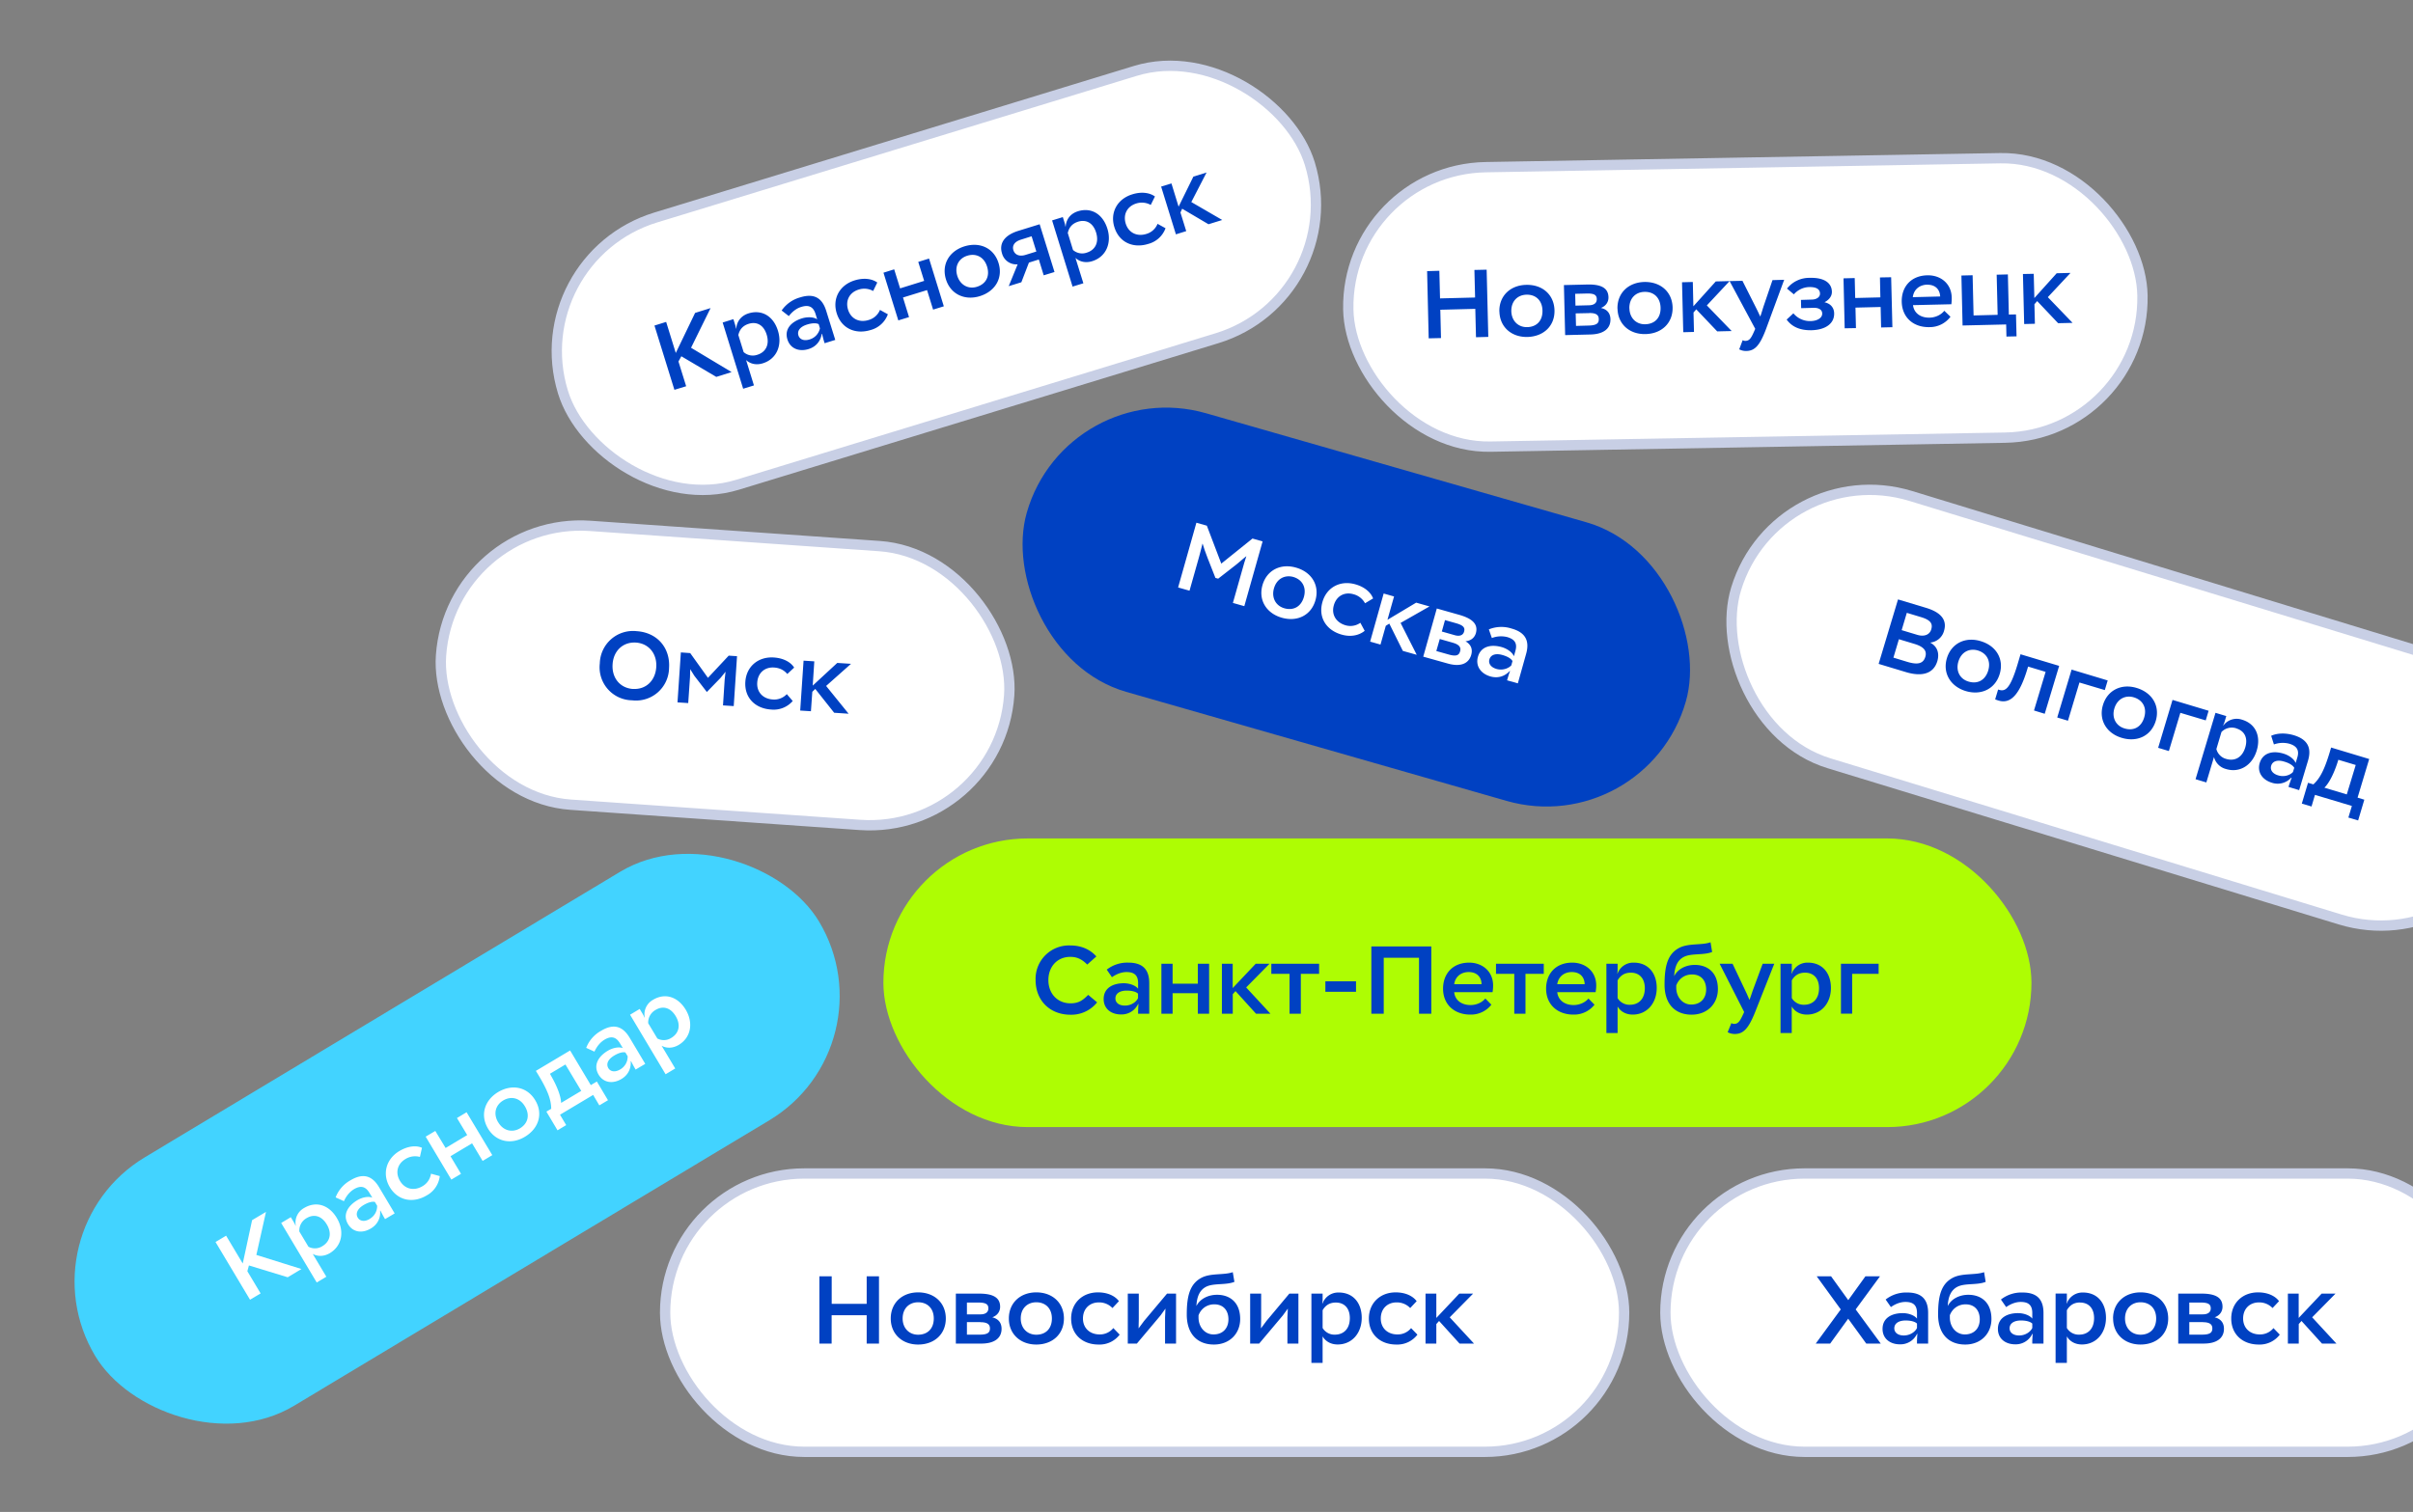
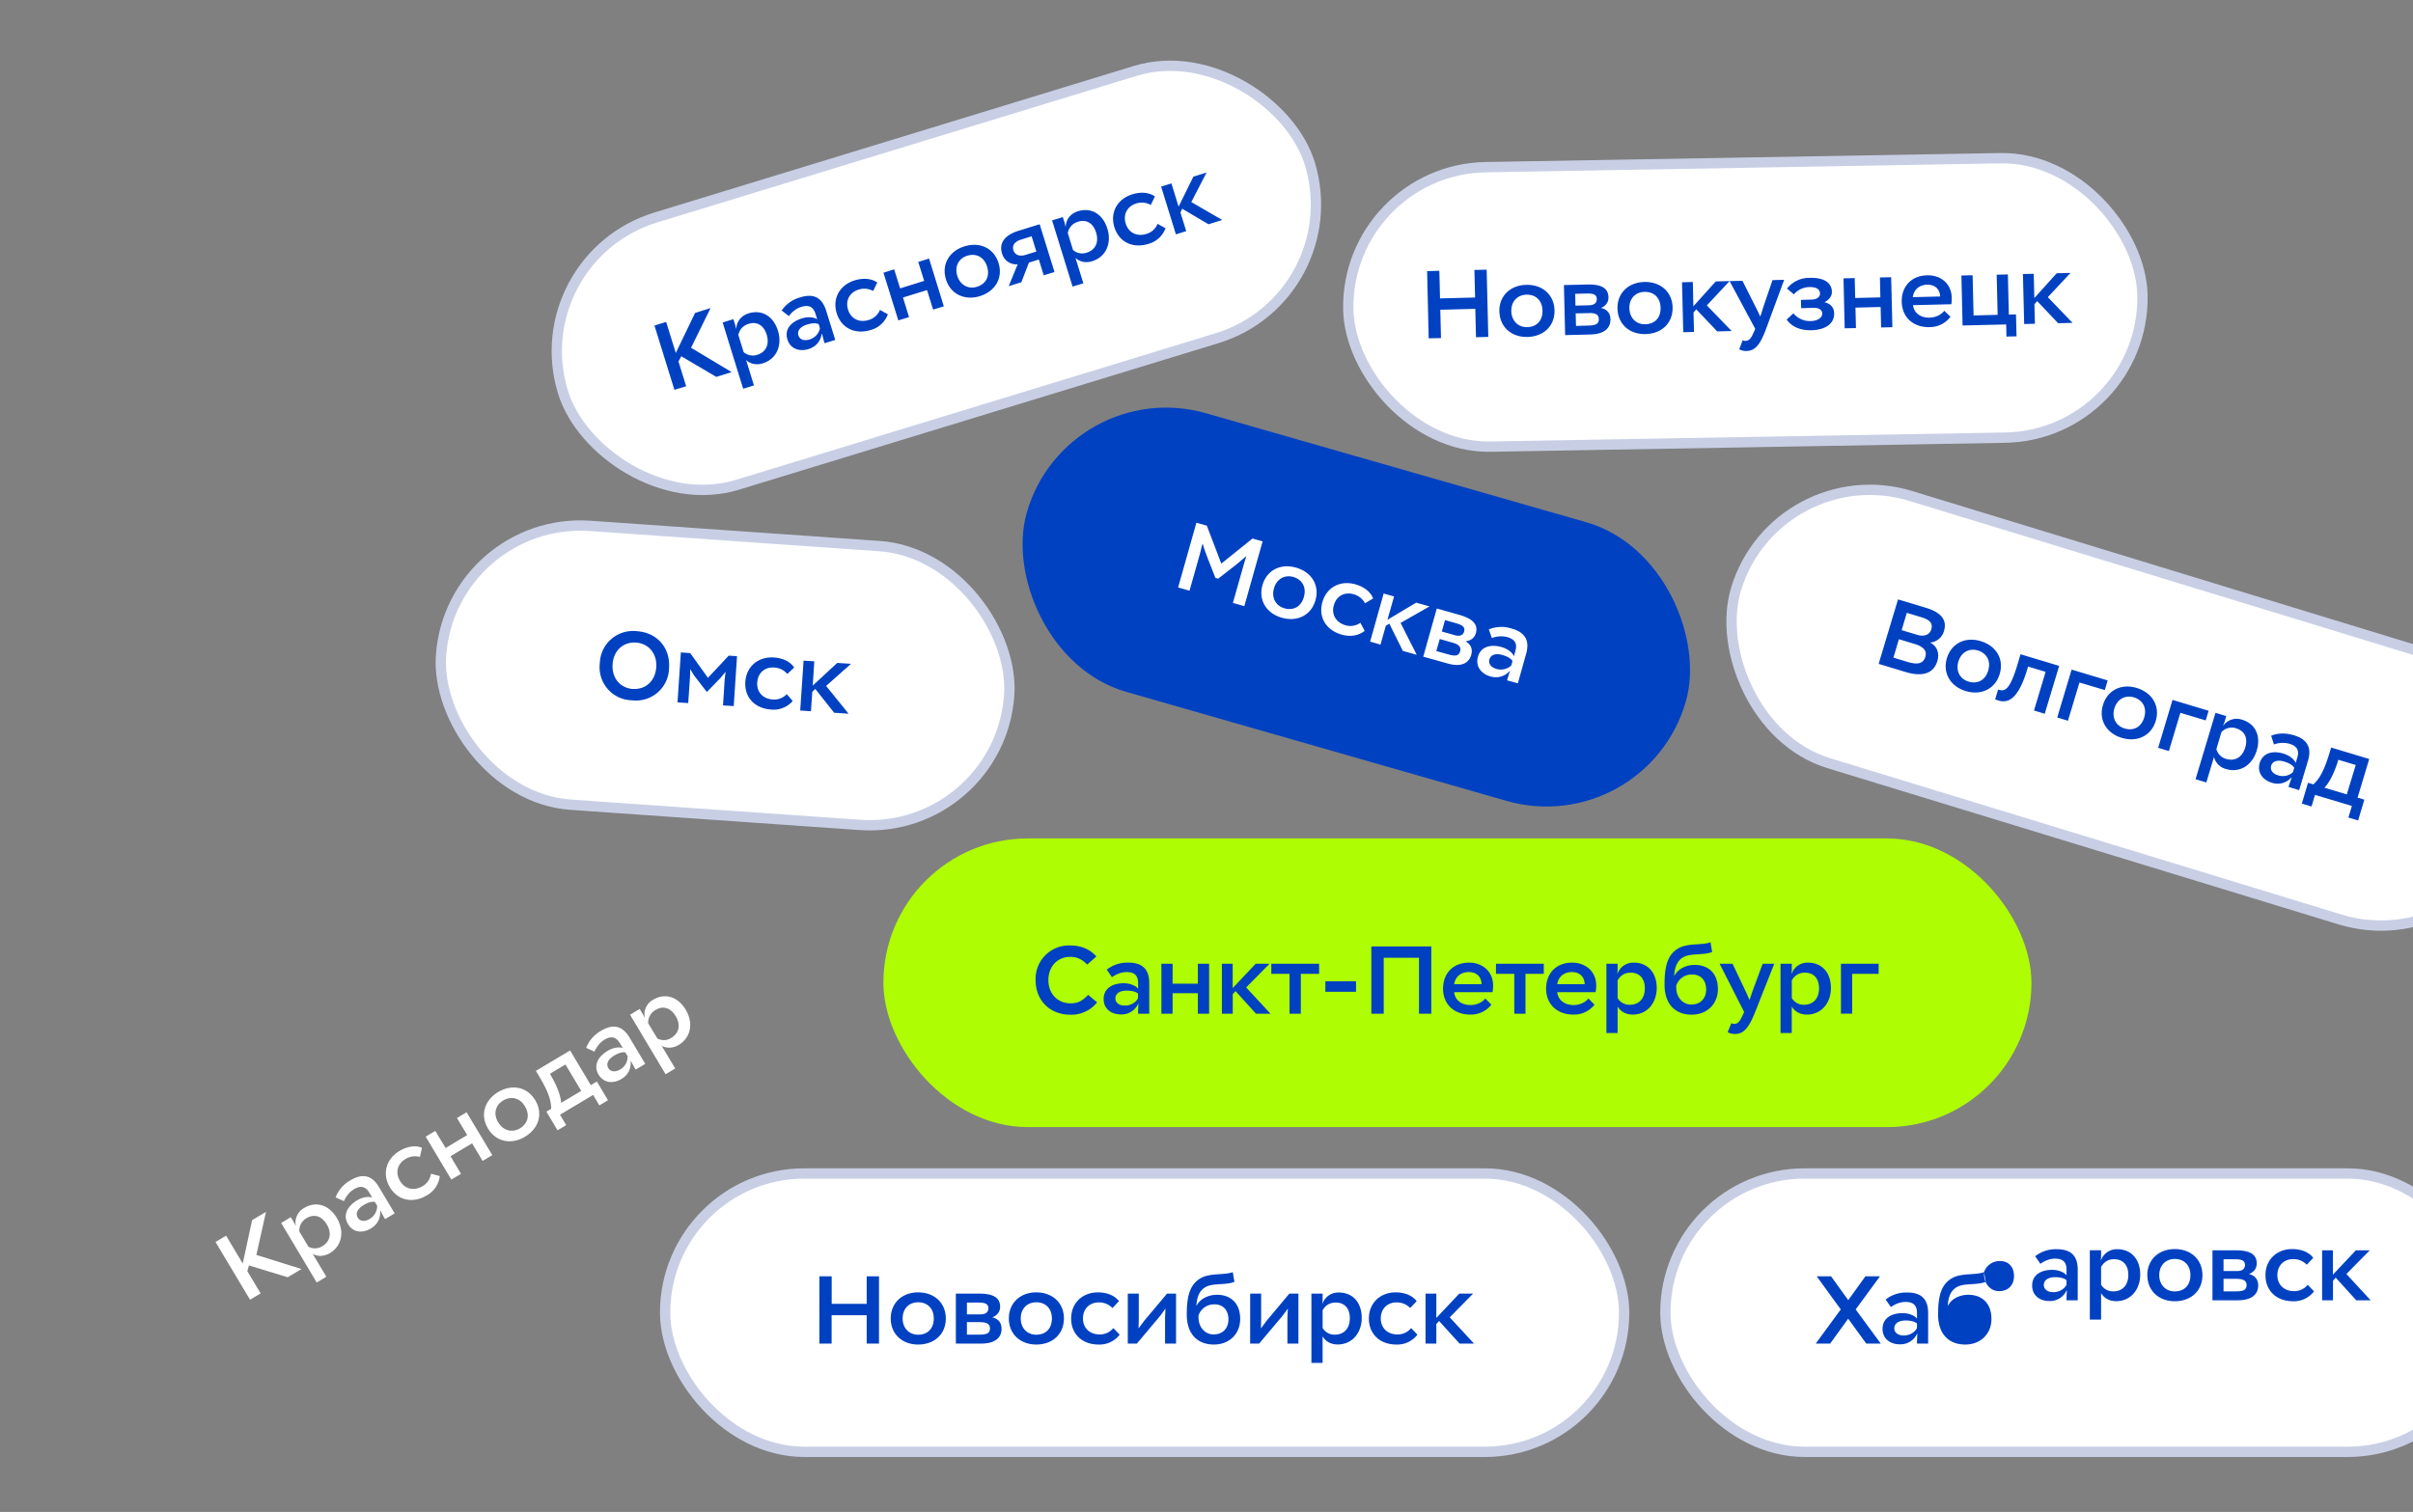
<svg xmlns="http://www.w3.org/2000/svg" width="351" height="220" fill="none">
  <rect width="100%" height="100%" fill="#808080" stroke="none" />
  <rect width="99.73" height="42.17" x="155.17" y="54.32" fill="#0041C2" rx="21.09" transform="rotate(16 155.17 54.32)" />
  <path fill="#fff" d="m171.37 85.48 2.66-9.42 1.52.43 2.1 5.52 4.54-3.65 1.47.42L181 88.2l-1.66-.47 1.65-5.83.31-.97c-.46.34-1.19 1.02-1.7 1.4l-2.4 1.87-.4-.11-1.13-2.87-.43-1.16-.3-.94h-.03a58 58 0 0 1-.6 2.3l-1.28 4.53-1.66-.47Zm12.27-.33c.62-2.18 2.63-3.2 4.87-2.56 2.27.64 3.46 2.56 2.84 4.74-.61 2.18-2.63 3.2-4.9 2.55-2.22-.63-3.43-2.55-2.81-4.73Zm1.67.47c-.38 1.35.26 2.53 1.52 2.89 1.32.37 2.44-.23 2.84-1.66.4-1.44-.29-2.53-1.55-2.9-1.21-.33-2.4.23-2.81 1.67Zm12.57 5 .63 1.17c-.9.73-2.14.9-3.35.55-2.2-.62-3.44-2.47-2.8-4.73.6-2.13 2.57-3.21 4.78-2.59 1.44.4 2.3 1.25 2.59 2.06l-1.17.7a2.66 2.66 0 0 0-1.7-1.32c-1.26-.36-2.45.23-2.84 1.62-.38 1.35.33 2.5 1.7 2.9a2.5 2.5 0 0 0 2.16-.36Zm1.42 2.74 1.97-7 1.51.43-.96 3.4 4.18-2.5 1.94.55-4.21 2.4 2.35 4.64-2.02-.57-1.97-3.97-.51.32-.77 2.73-1.51-.43Zm7.73 2.18 1.97-7 3.25.92c1.94.55 2.8 1.37 2.43 2.68-.19.64-.71 1.1-1.51 1.17.86.5 1.05 1.21.84 1.97-.39 1.36-1.64 1.77-3.41 1.27l-3.57-1Zm4.3-2.02-1.9-.54-.5 1.75 1.78.5c1.11.32 1.52.13 1.68-.47.16-.56-.13-.98-1.07-1.24Zm.46-2.84-1.6-.45-.46 1.66 1.9.54c.74.2 1.2-.02 1.34-.53.17-.59-.13-.92-1.18-1.22Zm5.22 2.16-.44-1.26a4.83 4.83 0 0 1 3.31-.12c2.05.57 2.64 1.82 2.11 3.69l-1.2 4.28-1.57-.44.13-.43c.08-.27.2-.66.3-.9l-.04-.03c-.54.6-1.5 1.16-2.8.8-1.41-.4-2.2-1.52-1.83-2.85.46-1.63 2.04-1.82 3.44-1.43.88.25 1.59.81 1.8 1.34l.22-.8c.32-1.16-.2-1.7-1.19-1.99a3.77 3.77 0 0 0-2.25.14Zm.69 4.5c.9.25 1.75-.1 2.14-.53l.17-.62c-.19-.35-.72-.67-1.46-.88-.97-.28-1.7-.05-1.9.64-.16.56.17 1.14 1.05 1.39Z" />
  <rect width="82.85" height="40.67" x="65.57" y="75.1" fill="#fff" rx="20.34" transform="rotate(4 65.57 75.1)" />
  <rect width="82.85" height="40.67" x="65.57" y="75.1" stroke="#C8CFE5" stroke-width="1.5" rx="20.34" transform="rotate(4 65.57 75.1)" />
  <path fill="#0041C2" d="M92.06 100.24c1.87.13 3.27-1.18 3.4-3.16.13-1.94-1.07-3.45-2.95-3.58-1.89-.12-3.28 1.21-3.4 3.15-.14 1.98 1.08 3.47 2.95 3.6Zm-.11 1.66a4.8 4.8 0 0 1-4.7-5.37 4.83 4.83 0 0 1 5.37-4.69c3.01.2 4.9 2.46 4.7 5.36a4.8 4.8 0 0 1-5.37 4.7Zm6.6.3.49-7.27 1.36.1 2.58 3.6L106 95.4l1.21.08-.48 7.26-1.56-.1.24-3.72.13-1.18-.72.89-2 2.06-1.82-2.36-.6-.96-.03 1.16-.26 3.77-1.56-.1Zm15.9-1.2.86 1a3.67 3.67 0 0 1-3.17 1.24c-2.27-.15-3.88-1.7-3.72-4.05.15-2.2 1.86-3.67 4.15-3.52 1.49.1 2.5.74 2.95 1.47l-1 .93c-.5-.6-1.16-.89-1.92-.94-1.32-.09-2.35.74-2.45 2.18-.1 1.4.84 2.38 2.26 2.47a2.5 2.5 0 0 0 2.04-.78Zm1.95 2.38.49-7.25 1.56.1-.23 3.53 3.57-3.3 2 .13-3.62 3.22 3.27 4.04-2.1-.14-2.75-3.47-.43.42-.2 2.83-1.56-.1Z" />
  <rect width="139.5" height="40.5" x="96.75" y="170.75" fill="#fff" rx="20.25" />
  <rect width="139.5" height="40.5" x="96.75" y="170.75" stroke="#C8CFE5" stroke-width="1.5" rx="20.25" />
  <path fill="#0041C2" d="M126.07 195.5v-4.13h-5.1v4.13h-1.78v-9.79h1.79v4.01h5.09v-4.01h1.79v9.79h-1.79Zm3.5-3.65c0-2.27 1.66-3.8 3.98-3.8 2.37 0 4.03 1.53 4.03 3.8 0 2.27-1.66 3.79-4.03 3.79-2.3 0-3.98-1.52-3.98-3.79Zm1.73 0c0 1.4.94 2.36 2.25 2.36 1.37 0 2.28-.88 2.28-2.36 0-1.5-.96-2.36-2.28-2.36-1.26 0-2.25.86-2.25 2.36Zm7.74 3.65v-7.27h3.37c2.02 0 3.07.56 3.07 1.91 0 .68-.38 1.26-1.14 1.54.97.24 1.35.88 1.35 1.67 0 1.4-1.1 2.15-2.94 2.15h-3.7Zm3.58-3.12h-1.97v1.82h1.85c1.16 0 1.5-.3 1.5-.91 0-.59-.4-.9-1.38-.9Zm-.32-2.85h-1.65v1.72h1.97c.77 0 1.15-.34 1.15-.87 0-.61-.38-.85-1.47-.85Zm4.45 2.32c0-2.27 1.66-3.8 3.99-3.8 2.36 0 4.02 1.53 4.02 3.8 0 2.27-1.66 3.79-4.02 3.79-2.31 0-3.99-1.52-3.99-3.79Zm1.73 0c0 1.4.94 2.36 2.26 2.36 1.37 0 2.27-.88 2.27-2.36 0-1.5-.96-2.36-2.27-2.36-1.26 0-2.26.86-2.26 2.36Zm13.47 1.4.92.95a3.67 3.67 0 0 1-3.08 1.44c-2.28 0-3.98-1.44-3.98-3.79 0-2.21 1.6-3.8 3.9-3.8 1.5 0 2.54.58 3.05 1.28l-.94 1a2.66 2.66 0 0 0-1.99-.82c-1.31 0-2.3.9-2.3 2.34 0 1.4 1 2.32 2.43 2.32a2.5 2.5 0 0 0 1.98-.92Zm3.42 2.25h-1.32v-7.27h1.6v3.68l-.03 1.38.8-1.08 3.34-3.98h1.31v7.27h-1.6v-3.79l.06-1.3-.72 1-3.44 4.09Zm13.95-10.4.24 1.42c-1.26.5-2.98.16-4.09.7-.96.48-1.37 1.44-1.44 2.82.5-1.02 1.68-1.64 3.01-1.64 1.92 0 3.36 1.17 3.36 3.52 0 2.13-1.54 3.72-3.82 3.72-2.4 0-3.95-1.54-3.95-4.36 0-2.62.41-4.44 2.13-5.35 1.37-.72 3.25-.36 4.56-.82Zm-4.98 6.3v.31c0 1.38.92 2.46 2.18 2.46 1.36 0 2.17-.9 2.17-2.2 0-1.28-.73-2.18-2.06-2.18-1.18 0-2 .76-2.29 1.61Zm8.82 4.1h-1.31v-7.27h1.6v3.68l-.03 1.38.8-1.08 3.33-3.98h1.32v7.27h-1.6v-3.79l.06-1.3-.73 1-3.44 4.09Zm7.6 2.81v-10.08h1.63v.77c0 .2 0 .43-.06.64h.06a2.42 2.42 0 0 1 2.35-1.57c2.1 0 3.34 1.53 3.34 3.68 0 2.21-1.4 3.88-3.5 3.88-.99 0-1.77-.45-2.19-1.18v3.86h-1.64Zm3.55-8.78c-1 0-1.56.5-1.92 1.12v2.58a2 2 0 0 0 1.79.97c1.29 0 2.17-.87 2.17-2.4 0-1.45-.8-2.27-2.04-2.27Zm10.95 3.72.92.95a3.67 3.67 0 0 1-3.08 1.44c-2.28 0-3.98-1.44-3.98-3.79 0-2.21 1.6-3.8 3.9-3.8 1.5 0 2.54.58 3.05 1.28l-.94 1a2.66 2.66 0 0 0-1.99-.82c-1.31 0-2.29.9-2.29 2.34 0 1.4 1 2.32 2.42 2.32a2.5 2.5 0 0 0 1.99-.92Zm2.1 2.25v-7.27h1.57v3.54l3.34-3.54h2.01l-3.4 3.45 3.53 3.82h-2.1l-2.98-3.29-.4.45v2.84h-1.57Z" />
  <rect width="119.5" height="40.5" x="242.25" y="170.75" fill="#fff" rx="20.25" />
  <rect width="119.5" height="40.5" x="242.25" y="170.75" stroke="#C8CFE5" stroke-width="1.5" rx="20.25" />
-   <path fill="#0041C2" d="m273.47 185.71-3.54 4.82 3.65 4.97h-2.11l-2.63-3.62-2.62 3.62h-2.1l3.64-4.97-3.5-4.82h2.09l2.5 3.47 2.5-3.47h2.12Zm1.58 4.47-.76-1.09a4.83 4.83 0 0 1 3.15-1.02c2.12 0 3.03 1.04 3.03 2.98v4.45h-1.62v-.45c.01-.28.03-.68.06-.95l-.06-.01a2.66 2.66 0 0 1-2.48 1.52c-1.46 0-2.53-.85-2.53-2.24 0-1.69 1.47-2.3 2.93-2.3.9 0 1.75.35 2.08.8v-.83c0-1.2-.64-1.6-1.68-1.6-.71 0-1.44.27-2.12.75Zm1.88 4.14c.94 0 1.67-.55 1.92-1.09v-.64c-.28-.28-.88-.45-1.65-.45-1 0-1.65.42-1.65 1.14 0 .58.48 1.04 1.38 1.04Zm11.68-9.21.23 1.41c-1.25.5-2.97.16-4.08.7-.96.48-1.37 1.44-1.44 2.82.5-1.02 1.68-1.64 3-1.64 1.92 0 3.36 1.17 3.36 3.52 0 2.13-1.54 3.72-3.81 3.72-2.41 0-3.95-1.54-3.95-4.36 0-2.62.4-4.44 2.13-5.35 1.37-.72 3.24-.36 4.56-.82Zm-4.98 6.3v.3c0 1.38.92 2.46 2.18 2.46 1.36 0 2.17-.9 2.17-2.2 0-1.28-.73-2.18-2.06-2.18-1.19 0-2 .76-2.3 1.61Zm8.19-1.22-.76-1.1a4.83 4.83 0 0 1 3.15-1.02c2.13 0 3.04 1.04 3.04 2.98v4.45h-1.63v-.45c.02-.28.03-.68.06-.95l-.06-.01a2.66 2.66 0 0 1-2.47 1.52c-1.47 0-2.53-.85-2.53-2.24 0-1.69 1.46-2.3 2.92-2.3.9 0 1.75.35 2.08.8v-.83c0-1.2-.64-1.6-1.68-1.6-.7 0-1.44.27-2.12.75Zm1.89 4.13c.94 0 1.66-.55 1.91-1.09v-.64c-.28-.28-.88-.45-1.65-.45-1 0-1.65.42-1.65 1.14 0 .58.48 1.04 1.39 1.04Zm5.3 4v-10.1h1.64v.78c0 .2 0 .43-.05.64h.05a2.42 2.42 0 0 1 2.35-1.57c2.1 0 3.34 1.53 3.34 3.68 0 2.21-1.4 3.88-3.5 3.88-.99 0-1.77-.45-2.19-1.18v3.86h-1.63Zm3.56-8.8c-1 0-1.56.51-1.92 1.13v2.58a2 2 0 0 0 1.8.97c1.28 0 2.16-.87 2.16-2.4 0-1.45-.8-2.27-2.04-2.27Zm4.8 2.33c0-2.27 1.67-3.8 4-3.8 2.36 0 4.02 1.53 4.02 3.8 0 2.27-1.66 3.79-4.03 3.79-2.3 0-3.98-1.52-3.98-3.79Zm1.74 0c0 1.4.94 2.36 2.25 2.36 1.38 0 2.28-.88 2.28-2.36 0-1.5-.96-2.36-2.28-2.36-1.25 0-2.25.86-2.25 2.36Zm7.74 3.65v-7.27h3.37c2.02 0 3.07.56 3.07 1.91 0 .68-.38 1.26-1.14 1.54.97.24 1.35.88 1.35 1.67 0 1.4-1.1 2.15-2.94 2.15h-3.7Zm3.58-3.12h-1.97v1.82h1.85c1.16 0 1.5-.3 1.5-.91 0-.59-.4-.9-1.38-.9Zm-.32-2.85h-1.65v1.72h1.97c.77 0 1.15-.34 1.15-.87 0-.61-.38-.85-1.47-.85Zm10.59 3.72.92.95a3.67 3.67 0 0 1-3.07 1.44c-2.28 0-3.99-1.44-3.99-3.79 0-2.21 1.6-3.8 3.9-3.8 1.5 0 2.55.58 3.05 1.28l-.94 1a2.66 2.66 0 0 0-1.98-.82c-1.32 0-2.3.9-2.3 2.34 0 1.4 1 2.32 2.42 2.32a2.5 2.5 0 0 0 1.99-.92Zm2.1 2.25v-7.27h1.57v3.54l3.34-3.54h2.02l-3.4 3.45 3.53 3.82h-2.1l-2.98-3.29-.4.45v2.84h-1.57Z" />
+   <path fill="#0041C2" d="m273.47 185.71-3.54 4.82 3.65 4.97h-2.11l-2.63-3.62-2.62 3.62h-2.1l3.64-4.97-3.5-4.82h2.09l2.5 3.47 2.5-3.47h2.12Zm1.58 4.47-.76-1.09a4.83 4.83 0 0 1 3.15-1.02c2.12 0 3.03 1.04 3.03 2.98v4.45h-1.62v-.45c.01-.28.03-.68.06-.95l-.06-.01a2.66 2.66 0 0 1-2.48 1.52c-1.46 0-2.53-.85-2.53-2.24 0-1.69 1.47-2.3 2.93-2.3.9 0 1.75.35 2.08.8v-.83c0-1.2-.64-1.6-1.68-1.6-.71 0-1.44.27-2.12.75Zm1.88 4.14c.94 0 1.67-.55 1.92-1.09v-.64c-.28-.28-.88-.45-1.65-.45-1 0-1.65.42-1.65 1.14 0 .58.48 1.04 1.38 1.04Zm11.68-9.21.23 1.41c-1.25.5-2.97.16-4.08.7-.96.48-1.37 1.44-1.44 2.82.5-1.02 1.68-1.64 3-1.64 1.92 0 3.36 1.17 3.36 3.52 0 2.13-1.54 3.72-3.81 3.72-2.41 0-3.95-1.54-3.95-4.36 0-2.62.4-4.44 2.13-5.35 1.37-.72 3.24-.36 4.56-.82Zv.3c0 1.38.92 2.46 2.18 2.46 1.36 0 2.17-.9 2.17-2.2 0-1.28-.73-2.18-2.06-2.18-1.19 0-2 .76-2.3 1.61Zm8.19-1.22-.76-1.1a4.83 4.83 0 0 1 3.15-1.02c2.13 0 3.04 1.04 3.04 2.98v4.45h-1.63v-.45c.02-.28.03-.68.06-.95l-.06-.01a2.66 2.66 0 0 1-2.47 1.52c-1.47 0-2.53-.85-2.53-2.24 0-1.69 1.46-2.3 2.92-2.3.9 0 1.75.35 2.08.8v-.83c0-1.2-.64-1.6-1.68-1.6-.7 0-1.44.27-2.12.75Zm1.89 4.13c.94 0 1.66-.55 1.91-1.09v-.64c-.28-.28-.88-.45-1.65-.45-1 0-1.65.42-1.65 1.14 0 .58.48 1.04 1.39 1.04Zm5.3 4v-10.1h1.64v.78c0 .2 0 .43-.05.64h.05a2.42 2.42 0 0 1 2.35-1.57c2.1 0 3.34 1.53 3.34 3.68 0 2.21-1.4 3.88-3.5 3.88-.99 0-1.77-.45-2.19-1.18v3.86h-1.63Zm3.56-8.8c-1 0-1.56.51-1.92 1.13v2.58a2 2 0 0 0 1.8.97c1.28 0 2.16-.87 2.16-2.4 0-1.45-.8-2.27-2.04-2.27Zm4.8 2.33c0-2.27 1.67-3.8 4-3.8 2.36 0 4.02 1.53 4.02 3.8 0 2.27-1.66 3.79-4.03 3.79-2.3 0-3.98-1.52-3.98-3.79Zm1.74 0c0 1.4.94 2.36 2.25 2.36 1.38 0 2.28-.88 2.28-2.36 0-1.5-.96-2.36-2.28-2.36-1.25 0-2.25.86-2.25 2.36Zm7.74 3.65v-7.27h3.37c2.02 0 3.07.56 3.07 1.91 0 .68-.38 1.26-1.14 1.54.97.24 1.35.88 1.35 1.67 0 1.4-1.1 2.15-2.94 2.15h-3.7Zm3.58-3.12h-1.97v1.82h1.85c1.16 0 1.5-.3 1.5-.91 0-.59-.4-.9-1.38-.9Zm-.32-2.85h-1.65v1.72h1.97c.77 0 1.15-.34 1.15-.87 0-.61-.38-.85-1.47-.85Zm10.59 3.72.92.95a3.67 3.67 0 0 1-3.07 1.44c-2.28 0-3.99-1.44-3.99-3.79 0-2.21 1.6-3.8 3.9-3.8 1.5 0 2.55.58 3.05 1.28l-.94 1a2.66 2.66 0 0 0-1.98-.82c-1.32 0-2.3.9-2.3 2.34 0 1.4 1 2.32 2.42 2.32a2.5 2.5 0 0 0 1.99-.92Zm2.1 2.25v-7.27h1.57v3.54l3.34-3.54h2.02l-3.4 3.45 3.53 3.82h-2.1l-2.98-3.29-.4.45v2.84h-1.57Z" />
  <rect width="113.61" height="40.67" x="75.94" y="37.59" fill="#fff" rx="20.34" transform="rotate(-17 75.94 37.59)" />
  <rect width="113.61" height="40.67" x="75.94" y="37.59" stroke="#C8CFE5" stroke-width="1.5" rx="20.34" transform="rotate(-17 75.94 37.59)" />
  <path fill="#0041C2" d="m98.1 56.72-2.9-9.35 1.7-.53 1.4 4.52 2.81-5.83 2.25-.7-2.84 5.77 5.9 3.54-2.23.7-5.08-3-.42.76 1.12 3.6-1.71.52Zm10-.16-2.98-9.63 1.56-.49.23.74c.06.2.13.41.14.63l.05-.02c.1-1.17.85-1.9 1.78-2.19 2-.62 3.65.47 4.28 2.52.66 2.12-.19 4.12-2.19 4.74-.95.3-1.83.1-2.44-.47l1.14 3.69-1.56.48Zm.8-9.44c-.95.3-1.34.94-1.5 1.63l.77 2.48a2 2 0 0 0 2 .39c1.22-.38 1.8-1.47 1.35-2.93-.43-1.39-1.43-1.94-2.62-1.57Zm5.84-1.13-1.04-.81a4.83 4.83 0 0 1 2.7-1.91c2.03-.63 3.2.09 3.78 1.95l1.32 4.24-1.55.48-.13-.42c-.07-.27-.18-.67-.23-.93h-.06c-.12.8-.63 1.8-1.91 2.2-1.4.43-2.67-.07-3.08-1.4-.5-1.61.72-2.63 2.1-3.06.88-.27 1.78-.19 2.23.14l-.24-.79c-.36-1.15-1.09-1.33-2.08-1.02-.68.2-1.3.68-1.8 1.33Zm3.03 3.4a2.15 2.15 0 0 0 1.5-1.61l-.18-.61c-.35-.19-.98-.17-1.71.06-.96.3-1.45.89-1.24 1.57.17.56.76.86 1.63.59Zm10.22-4.3 1.16.64a3.67 3.67 0 0 1-2.51 2.29c-2.18.67-4.24-.2-4.93-2.44-.66-2.11.41-4.1 2.6-4.78 1.43-.44 2.6-.2 3.3.31l-.6 1.23a2.66 2.66 0 0 0-2.15-.19c-1.25.4-1.92 1.54-1.5 2.91.42 1.34 1.64 1.93 3 1.5A2.5 2.5 0 0 0 128 45.1Zm7.74-.04-.88-2.84-3.5 1.08.88 2.85-1.56.48-2.16-6.94 1.56-.49.86 2.77 3.5-1.09-.86-2.76 1.57-.49 2.15 6.95-1.56.48Zm1.87-4.4c-.67-2.16.47-4.11 2.68-4.8 2.26-.7 4.3.26 4.97 2.43.67 2.16-.47 4.11-2.72 4.81-2.2.68-4.26-.28-4.93-2.44Zm1.65-.51c.42 1.33 1.6 1.98 2.85 1.59 1.31-.4 1.92-1.52 1.48-2.94-.44-1.42-1.62-1.97-2.88-1.58-1.2.37-1.89 1.5-1.45 2.93Zm8.88-6.55 3.1-.96 2.16 6.95-1.57.48-.71-2.3-1.44.45-1.1 2.86-1.84.57 1.3-3.18a2.15 2.15 0 0 1-2.28-1.61c-.38-1.23.1-2.55 2.38-3.26Zm-.72 2.82c.2.62.81.97 1.76.68l1.58-.49-.69-2.22-1.52.48c-1.08.33-1.31.96-1.13 1.55Zm8.61 5.3-2.98-9.64 1.56-.48.23.73c.06.2.13.41.13.63l.06-.02c.09-1.17.84-1.9 1.78-2.19 2-.62 3.64.47 4.28 2.53.66 2.1-.19 4.11-2.2 4.73-.94.3-1.82.1-2.44-.47l1.15 3.69-1.57.48Zm.8-9.45c-.95.3-1.34.94-1.5 1.64l.76 2.47a2 2 0 0 0 2 .39c1.23-.38 1.81-1.47 1.36-2.93-.43-1.39-1.44-1.94-2.63-1.57Zm11.56.31 1.16.64a3.67 3.67 0 0 1-2.51 2.28c-2.18.68-4.24-.2-4.93-2.44-.66-2.1.41-4.1 2.6-4.77 1.43-.45 2.6-.2 3.3.31l-.61 1.23a2.66 2.66 0 0 0-2.14-.2c-1.25.4-1.92 1.54-1.5 2.92.42 1.34 1.64 1.92 3 1.5a2.5 2.5 0 0 0 1.63-1.47Zm2.67 1.53-2.15-6.95 1.5-.46 1.04 3.38 2.15-4.37 1.92-.6-2.22 4.3 4.5 2.61-2 .62-3.83-2.26-.25.55.84 2.71-1.5.47Z" />
  <rect width="115.54" height="40.67" x="195.77" y="24.68" fill="#fff" rx="20.34" transform="rotate(-1 195.77 24.68)" />
  <rect width="115.54" height="40.67" x="195.77" y="24.68" stroke="#C8CFE5" stroke-width="1.5" rx="20.34" transform="rotate(-1 195.77 24.68)" />
  <path fill="#0041C2" d="m214.7 49.07-.1-4.13-5.09.13.1 4.12-1.79.04-.23-9.78 1.78-.05.1 4.02 5.1-.13-.1-4.01 1.78-.04.24 9.78-1.79.05Zm3.4-3.74c-.05-2.26 1.58-3.83 3.9-3.88 2.37-.06 4.06 1.43 4.12 3.7.06 2.26-1.57 3.82-3.94 3.88-2.3.05-4.02-1.43-4.07-3.7Zm1.74-.04c.04 1.4 1 2.34 2.31 2.31 1.37-.03 2.26-.93 2.22-2.42-.03-1.5-1.02-2.34-2.33-2.3-1.26.03-2.23.92-2.2 2.41Zm7.83 3.47-.18-7.28 3.37-.08c2.02-.05 3.08.49 3.11 1.84.02.68-.35 1.27-1.1 1.57.98.21 1.37.85 1.39 1.63.03 1.41-1.04 2.18-2.89 2.23l-3.7.09Zm3.5-3.2-1.97.04.05 1.82 1.84-.05c1.16-.03 1.49-.33 1.47-.94 0-.6-.4-.9-1.39-.88Zm-.39-2.85-1.65.04.04 1.72 1.98-.05c.76-.02 1.13-.36 1.12-.9-.01-.61-.4-.84-1.49-.81Zm4.5 2.21c-.05-2.27 1.58-3.83 3.9-3.89 2.36-.05 4.06 1.43 4.12 3.7.05 2.26-1.58 3.83-3.94 3.88-2.3.06-4.02-1.42-4.07-3.69Zm1.74-.04c.03 1.4 1 2.34 2.3 2.3 1.38-.03 2.27-.93 2.23-2.41-.04-1.5-1.02-2.34-2.34-2.3-1.25.02-2.23.91-2.2 2.4Zm7.83 3.46-.18-7.27 1.57-.04.08 3.54 3.26-3.62 2.01-.05-3.31 3.54 3.61 3.73-2.1.05-3.05-3.21-.4.46.07 2.83-1.56.04Zm14.68-7.63-2.63 7.14c-.9 2.4-1.63 3.2-2.87 3.22a2.1 2.1 0 0 1-1.04-.24l.5-1.33c.14.07.26.1.39.1.67 0 .91-.52 1.44-1.75l-3.73-6.95 1.87-.04 1.86 3.69.31.62.42.89c.14-.34.37-1.17.52-1.6l1.26-3.7 1.7-.05Zm3.96 7.34c-1.63.03-2.83-.48-3.6-1.55l.98-.91a3.13 3.13 0 0 0 2.49 1.13c1-.02 1.72-.46 1.7-1.1 0-.55-.5-.85-1.26-.83l-1.8.05-.03-1.2 1.6-.05c.66-.01 1.19-.36 1.17-.88-.01-.67-.6-.96-1.57-.94-1 .03-1.77.53-2.23 1.06l-1-.84a4.12 4.12 0 0 1 3.33-1.56c2.13-.06 3.17.77 3.2 2 .02.62-.35 1.17-1.08 1.55.94.2 1.4.84 1.41 1.62.03 1.47-1.24 2.4-3.31 2.45Zm10.14-.4-.07-2.98-3.66.09.07 2.98-1.64.03-.17-7.27 1.63-.04.07 2.9 3.66-.09-.06-2.9 1.63-.03.18 7.27-1.64.04Zm9.19-2.43.9.87a3.78 3.78 0 0 1-3.03 1.51c-2.33.06-4-1.37-4.06-3.68-.05-2.12 1.28-3.8 3.71-3.86 1.95-.05 3.52 1.21 3.56 3.23.01.23 0 .54-.05.98l-5.58.13c.15 1.19 1.13 1.85 2.42 1.82.85-.02 1.65-.4 2.13-1Zm-2.51-3.8c-1.15.04-1.94.75-2.07 1.82l3.98-.1c-.05-1.07-.75-1.74-1.91-1.71Zm5.17 5.94-.17-7.27 1.63-.04.14 5.85 3.5-.09-.14-5.84 1.63-.04.14 5.84 1.04-.02.08 3.19-1.47.03-.04-1.76-6.34.15Zm8.96-.21-.18-7.28 1.57-.03.09 3.53 3.25-3.61 2.01-.05-3.3 3.53 3.6 3.74-2.1.05-3.05-3.22-.4.46.07 2.84-1.56.04Z" />
  <rect width="118.42" height="40.67" x="258.49" y="66.22" fill="#fff" rx="20.34" transform="rotate(17 258.49 66.22)" />
  <rect width="118.42" height="40.67" x="258.49" y="66.22" stroke="#C8CFE5" stroke-width="1.5" rx="20.34" transform="rotate(17 258.49 66.22)" />
  <path fill="#0041C2" d="m273.27 96.6 2.82-9.38 4.06 1.22c2.5.75 3.04 2 2.63 3.36a2.3 2.3 0 0 1-2.02 1.7c1 .52 1.4 1.49 1.05 2.7-.58 1.92-2.35 2.26-4.56 1.6l-3.98-1.2Zm5.2-2.91-2.25-.68-.8 2.68 2.07.63c1.49.44 2.28.23 2.57-.74.26-.85-.18-1.47-1.59-1.89Zm.95-3.9-2.05-.62-.75 2.52 2.29.69c1.02.3 1.79-.04 2.01-.79.26-.84-.09-1.38-1.5-1.8Zm3.78 5.98c.66-2.17 2.69-3.15 4.91-2.48 2.27.68 3.42 2.61 2.77 4.78-.65 2.17-2.68 3.16-4.95 2.48-2.2-.67-3.38-2.61-2.73-4.78Zm1.67.5c-.4 1.34.21 2.53 1.47 2.9 1.31.4 2.44-.18 2.87-1.6.43-1.43-.25-2.54-1.5-2.92-1.21-.36-2.41.18-2.84 1.62Zm11 7.11 1.69-5.62-2.55-.77-.09.31c-1.1 3.66-2.35 5.05-4 4.69a4.5 4.5 0 0 1-.7-.23l.43-1.43c.98.35 1.7.08 2.82-3.64l.44-1.49 5.62 1.69-2.1 6.97-1.56-.48Zm3.38 1.02 2.09-6.97 5.25 1.58-.42 1.4-3.69-1.1-1.67 5.56-1.56-.47Zm6.65-1.81c.65-2.17 2.69-3.16 4.9-2.49 2.27.68 3.43 2.62 2.78 4.8-.66 2.16-2.69 3.14-4.95 2.46-2.21-.66-3.38-2.6-2.73-4.77Zm1.66.5c-.4 1.33.22 2.53 1.48 2.9 1.31.4 2.44-.18 2.86-1.6.43-1.44-.24-2.54-1.5-2.92-1.2-.36-2.4.18-2.84 1.61Zm6.37 5.72 2.09-6.97 5.25 1.58-.42 1.4-3.69-1.1-1.67 5.56-1.56-.47Zm5.44 4.57 2.9-9.66 1.57.47-.22.74c-.06.2-.13.41-.24.6l.05.01a2.42 2.42 0 0 1 2.7-.82c2.01.6 2.76 2.42 2.14 4.48-.63 2.12-2.45 3.31-4.46 2.7a2.43 2.43 0 0 1-1.76-1.75l-1.11 3.7-1.57-.47Zm5.93-7.4a2.08 2.08 0 0 0-2.16.53l-.74 2.48a2 2 0 0 0 1.43 1.44c1.24.37 2.33-.21 2.77-1.67.42-1.4-.11-2.41-1.3-2.77Zm5.47 2.34-.4-1.26c.89-.4 2.08-.44 3.3-.08 2.04.62 2.61 1.87 2.05 3.73l-1.28 4.26-1.55-.47.13-.42c.1-.27.22-.65.33-.9l-.06-.03a2.65 2.65 0 0 1-2.8.75c-1.41-.42-2.18-1.55-1.79-2.87.5-1.62 2.07-1.8 3.47-1.37.87.26 1.57.84 1.76 1.36l.24-.79c.35-1.15-.16-1.71-1.15-2.01a3.77 3.77 0 0 0-2.25.1Zm.62 4.5c.9.28 1.76-.05 2.15-.49l.19-.61c-.2-.35-.72-.69-1.46-.9-.96-.3-1.7-.08-1.9.6-.17.57.15 1.14 1.02 1.4Zm3.44 4.1.9-3.02.78.23c1-.9 1.64-2.25 2.36-4.62l.22-.74 5.54 1.67-1.69 5.62.98.3-.9 3.02-1.42-.42.51-1.69-5.37-1.61-.5 1.69-1.41-.42Zm5.31-6.37-.15.48c-.44 1.34-1.13 2.87-1.88 3.58l3.26.98 1.3-4.28-2.53-.76Z" />
-   <rect width="122.81" height="42.17" x="3" y="179.25" fill="#42D3FF" rx="21.09" transform="rotate(-31 3 179.25)" />
  <path fill="#fff" d="m36.37 189.12-5.02-8.4 1.54-.92 2.42 4.05 1.36-6.31 2.02-1.2-1.4 6.26 6.56 2.05-2 1.2-5.64-1.72-.23.84 1.93 3.23-1.54.92Zm9.7-2.51-5.17-8.66 1.4-.84.4.66c.1.18.22.37.28.58l.04-.03a2.42 2.42 0 0 1 1.22-2.55c1.8-1.07 3.65-.4 4.75 1.45 1.14 1.9.79 4.04-1.01 5.12-.85.5-1.76.52-2.49.11l1.98 3.32-1.4.84Zm-1.46-9.37a2.08 2.08 0 0 0-1.07 1.95l1.33 2.22a2 2 0 0 0 2.03-.09c1.1-.66 1.42-1.86.63-3.16-.74-1.25-1.85-1.55-2.92-.92Zm5.42-2.46-1.21-.55a4.82 4.82 0 0 1 2.18-2.5c1.82-1.08 3.14-.66 4.13 1l2.28 3.83-1.4.83-.22-.38c-.13-.25-.33-.6-.44-.85l-.06.02c.08.8-.19 1.89-1.34 2.57-1.26.76-2.61.57-3.32-.62-.87-1.45.08-2.73 1.33-3.48.78-.47 1.68-.6 2.2-.38l-.43-.71c-.61-1.03-1.37-1.04-2.26-.51-.6.37-1.1.97-1.44 1.73Zm3.74 2.58a2.15 2.15 0 0 0 1.09-1.92l-.33-.55c-.39-.1-.99.07-1.65.46-.86.52-1.2 1.21-.84 1.82.3.5.95.66 1.73.2Zm8.92-6.58 1.28.35a3.67 3.67 0 0 1-1.9 2.81c-1.96 1.17-4.17.8-5.37-1.2-1.13-1.9-.56-4.09 1.4-5.26 1.3-.77 2.49-.82 3.28-.47l-.3 1.33a2.66 2.66 0 0 0-2.12.32c-1.13.68-1.51 1.95-.77 3.18.72 1.2 2.04 1.49 3.27.76a2.5 2.5 0 0 0 1.23-1.81Zm7.51-1.86-1.53-2.56-3.14 1.88 1.53 2.56-1.41.84-3.73-6.25 1.4-.83 1.5 2.48 3.14-1.88-1.49-2.48 1.4-.84 3.74 6.24-1.4.84Zm.78-4.72c-1.16-1.94-.51-4.1 1.48-5.3 2.03-1.2 4.24-.75 5.4 1.2 1.17 1.94.52 4.1-1.51 5.31-1.98 1.19-4.2.74-5.37-1.2Zm1.5-.89c.7 1.2 2 1.55 3.14.88 1.17-.7 1.5-1.93.74-3.2-.76-1.28-2.04-1.53-3.17-.86-1.08.65-1.49 1.9-.72 3.18Zm8.62 1.16-1.62-2.72.7-.41c0-1.36-.56-2.74-1.83-4.86l-.4-.66 4.98-2.97 3.01 5.04.88-.52 1.62 2.72-1.26.75-.9-1.52-4.82 2.88.9 1.51-1.26.76Zm-1.1-8.23.24.44c.7 1.22 1.36 2.77 1.38 3.8l2.93-1.75-2.3-3.84-2.25 1.35Zm6.47-3.22-1.2-.55a4.83 4.83 0 0 1 2.18-2.49c1.82-1.09 3.13-.66 4.13 1l2.28 3.82-1.4.83-.22-.38c-.14-.25-.33-.6-.44-.84l-.06.01c.07.8-.19 1.9-1.34 2.58-1.26.75-2.61.56-3.32-.62-.87-1.46.07-2.74 1.32-3.48.78-.47 1.68-.6 2.2-.39l-.42-.7c-.62-1.04-1.37-1.05-2.26-.52-.61.37-1.1.97-1.45 1.73Zm3.75 2.59a2.15 2.15 0 0 0 1.08-1.92l-.33-.55c-.38-.1-.98.06-1.64.46-.87.52-1.2 1.2-.84 1.82.3.5.95.65 1.73.19Zm6.6.7-5.17-8.66 1.4-.84.4.66c.1.18.22.38.28.58l.05-.02a2.42 2.42 0 0 1 1.21-2.55c1.8-1.08 3.65-.4 4.76 1.44 1.13 1.9.78 4.04-1.02 5.12-.85.5-1.75.53-2.49.12l1.98 3.31-1.4.84Zm-1.45-9.36a2.08 2.08 0 0 0-1.08 1.94l1.33 2.22a2 2 0 0 0 2.03-.09c1.1-.66 1.42-1.85.64-3.16-.75-1.25-1.86-1.55-2.92-.91Z" />
  <rect width="167" height="42" x="128.5" y="122" fill="#AEFD03" rx="21" />
  <path fill="#0041C2" d="M155.72 147.65c-3 0-5.08-2.07-5.08-5.05a4.86 4.86 0 0 1 5.04-5.03c1.62 0 2.9.59 3.8 1.6l-1.33 1.18c-.8-.8-1.5-1.12-2.47-1.12-1.89 0-3.18 1.43-3.18 3.38 0 1.98 1.33 3.38 3.22 3.38 1.22 0 1.8-.46 2.57-1.23l1.3 1.09a4.8 4.8 0 0 1-3.87 1.8Zm6.02-5.47-.75-1.09a4.83 4.83 0 0 1 3.14-1.02c2.13 0 3.04 1.04 3.04 2.98v4.45h-1.62v-.45l.05-.95-.05-.01a2.66 2.66 0 0 1-2.48 1.52c-1.47 0-2.53-.85-2.53-2.24 0-1.69 1.47-2.3 2.92-2.3.91 0 1.75.35 2.09.8v-.83c0-1.2-.65-1.6-1.68-1.6-.71 0-1.44.27-2.13.75Zm1.9 4.14c.93 0 1.66-.55 1.9-1.09v-.64c-.27-.28-.87-.45-1.64-.45-1.01 0-1.65.42-1.65 1.14 0 .58.47 1.04 1.38 1.04Zm10.6 1.18v-2.98h-3.67v2.98h-1.63v-7.27h1.63v2.9h3.67v-2.9h1.64v7.27h-1.64Zm3.5 0v-7.27h1.57v3.54l3.35-3.54h2.01l-3.4 3.45 3.53 3.82h-2.1l-2.98-3.29-.4.45v2.84h-1.57Zm7.19-5.8v-1.47h6.95v1.47h-2.66v5.8h-1.64v-5.8h-2.65Zm7.86 2.61v-1.52h4.46v1.52h-4.46Zm13.62 3.19v-8.14h-5.13v8.14h-1.8v-9.79h8.72v9.79h-1.8Zm9.65-2.21.88.9a3.78 3.78 0 0 1-3.06 1.44c-2.34 0-3.97-1.47-3.97-3.78 0-2.13 1.37-3.78 3.8-3.78 1.94 0 3.48 1.3 3.48 3.32 0 .24-.01.54-.08.98h-5.58c.12 1.19 1.09 1.87 2.38 1.87.85 0 1.66-.36 2.15-.95Zm-2.42-3.85c-1.15 0-1.96.7-2.11 1.77h3.98c-.02-1.08-.71-1.77-1.87-1.77Zm3.97.26v-1.47h6.95v1.47h-2.66v5.8h-1.63v-5.8h-2.66Zm13.45 3.59.88.9a3.78 3.78 0 0 1-3.07 1.44c-2.33 0-3.97-1.47-3.97-3.78 0-2.13 1.37-3.78 3.8-3.78 1.95 0 3.49 1.3 3.49 3.32 0 .24-.02.54-.09.98h-5.58c.13 1.19 1.1 1.87 2.38 1.87.85 0 1.67-.36 2.16-.95Zm-2.42-3.85c-1.15 0-1.96.7-2.12 1.77h3.99c-.03-1.08-.71-1.77-1.87-1.77Zm5.03 8.87v-10.08h1.63v.77c0 .2 0 .43-.05.64h.05a2.42 2.42 0 0 1 2.35-1.57c2.1 0 3.34 1.53 3.34 3.68 0 2.21-1.4 3.88-3.5 3.88-.98 0-1.77-.45-2.19-1.18v3.86h-1.63Zm3.55-8.78c-1 0-1.55.5-1.92 1.12v2.58a2 2 0 0 0 1.8.97c1.28 0 2.16-.87 2.16-2.4 0-1.45-.8-2.27-2.04-2.27Zm11.6-4.42.23 1.41c-1.26.5-2.98.16-4.08.7-.97.48-1.37 1.44-1.44 2.82.5-1.02 1.67-1.64 3-1.64 1.92 0 3.36 1.17 3.36 3.52 0 2.13-1.54 3.72-3.82 3.72-2.4 0-3.94-1.54-3.94-4.36 0-2.62.4-4.44 2.12-5.35 1.37-.72 3.25-.36 4.56-.82Zm-4.99 6.3v.3c0 1.38.93 2.46 2.18 2.46 1.36 0 2.17-.9 2.17-2.2 0-1.28-.72-2.18-2.05-2.18-1.2 0-2 .76-2.3 1.61Zm14.26-3.18-2.8 7.07c-.96 2.38-1.7 3.15-2.95 3.15-.36 0-.76-.1-1.03-.26l.54-1.32c.13.07.25.11.38.11.67.02.92-.5 1.48-1.72l-3.57-7.03h1.88l1.77 3.73.3.63.39.9c.15-.34.4-1.17.56-1.58l1.36-3.68h1.69Zm.91 10.08v-10.08h1.64v.77c0 .2 0 .43-.06.64h.06a2.42 2.42 0 0 1 2.35-1.57c2.1 0 3.34 1.53 3.34 3.68 0 2.21-1.4 3.88-3.5 3.88-.99 0-1.77-.45-2.2-1.18v3.86H259Zm3.56-8.78c-1 0-1.56.5-1.92 1.12v2.58a2 2 0 0 0 1.79.97c1.29 0 2.17-.87 2.17-2.4 0-1.45-.8-2.27-2.04-2.27Zm5.23 5.97v-7.27h5.48v1.47h-3.85v5.8h-1.63Z" />
</svg>